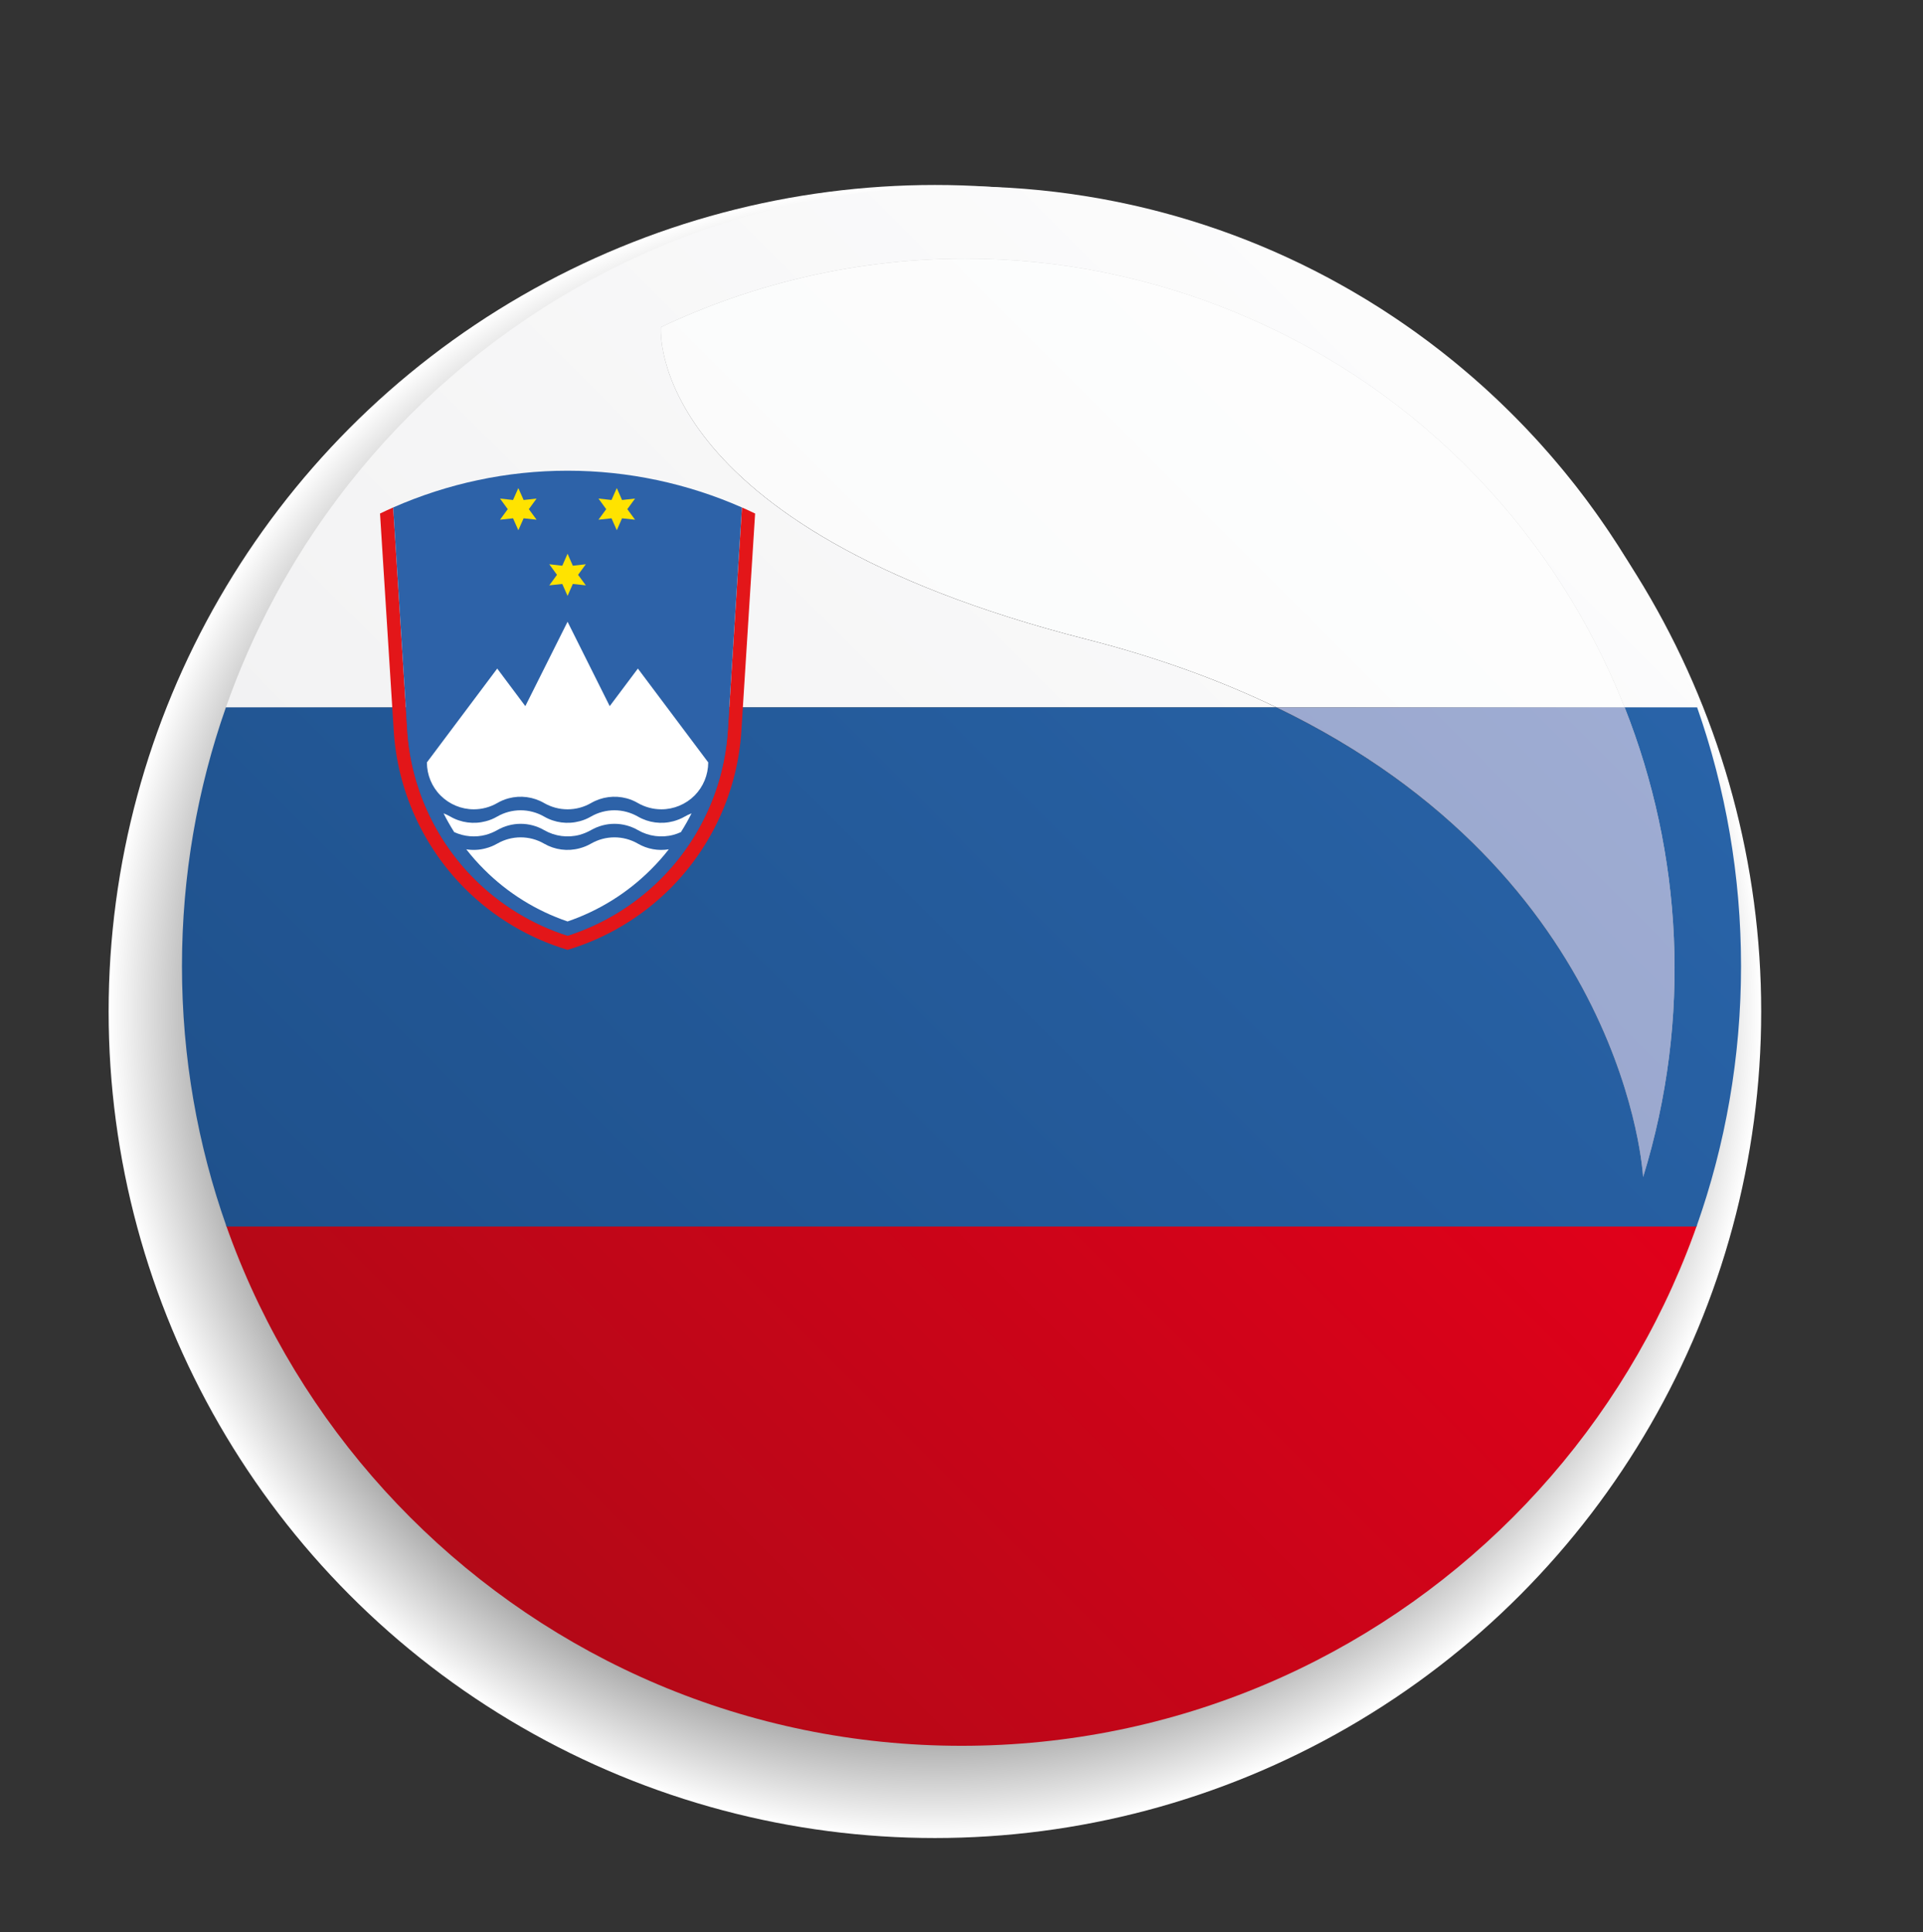
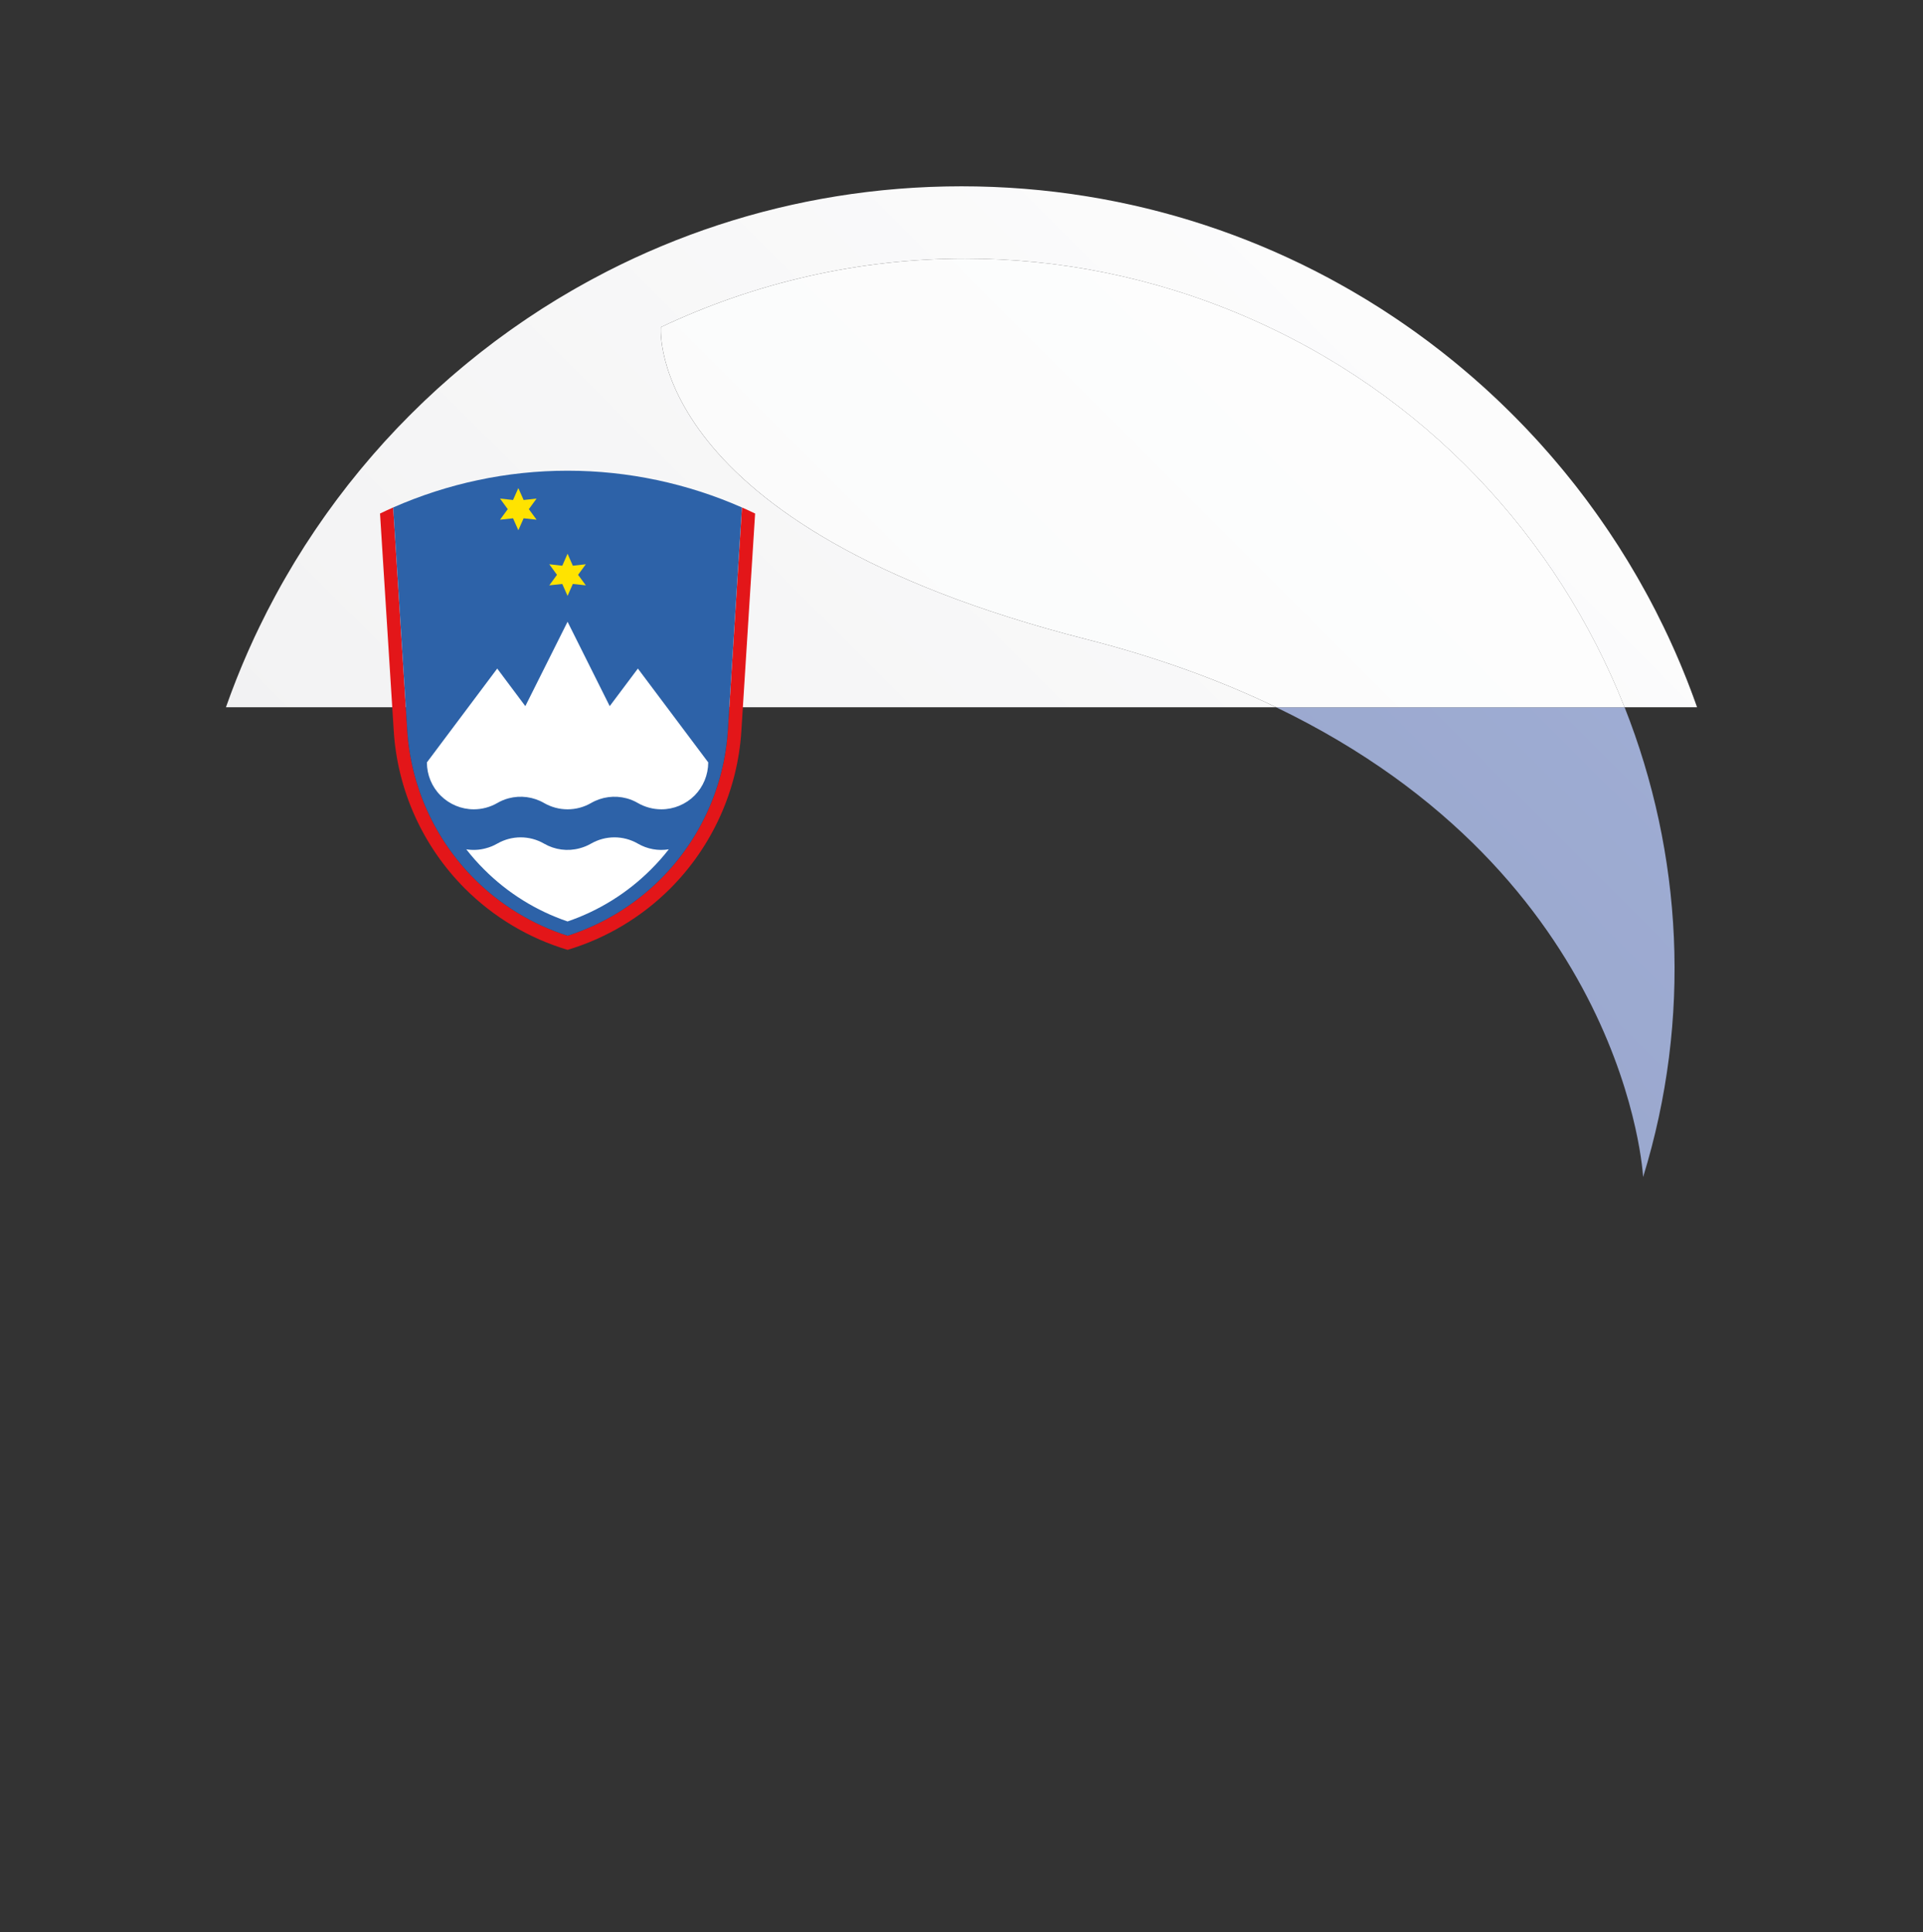
<svg xmlns="http://www.w3.org/2000/svg" xmlns:xlink="http://www.w3.org/1999/xlink" version="1.1" id="Ebene_1" x="0px" y="0px" width="69.928px" height="70.239px" viewBox="0 0 69.928 70.239" enable-background="new 0 0 69.928 70.239" xml:space="preserve">
  <rect x="0" y="0" width="69.928" height="70.239" fill="#333333" stroke="none" />
  <g>
    <radialGradient id="SVGID_1_" cx="34.143" cy="36.895" r="29.895" gradientTransform="matrix(1.005 0 0 1.005 -0.319 -0.311)" gradientUnits="userSpaceOnUse">
      <stop offset="0.587" style="stop-color:#000000" />
      <stop offset="0.63" style="stop-color:#121212" />
      <stop offset="0.715" style="stop-color:#414141" />
      <stop offset="0.835" style="stop-color:#8D8D8D" />
      <stop offset="0.984" style="stop-color:#F4F4F4" />
      <stop offset="1" style="stop-color:#FFFFFF" />
    </radialGradient>
-     <circle fill="url(#SVGID_1_)" cx="33.997" cy="36.772" r="30.047" />
    <g>
      <g>
        <g>
          <defs>
            <path id="SVGID_2_" d="M6.617,35.123c0-15.658,12.692-28.35,28.347-28.35c15.659,0,28.347,12.692,28.347,28.35       c0,15.651-12.688,28.344-28.347,28.344C19.309,63.466,6.617,50.774,6.617,35.123z" />
          </defs>
          <clipPath id="SVGID_3_">
            <use xlink:href="#SVGID_2_" overflow="visible" />
          </clipPath>
          <linearGradient id="SVGID_4_" gradientUnits="userSpaceOnUse" x1="-264.278" y1="454.959" x2="-263.873" y2="454.959" gradientTransform="matrix(-93.591 93.591 93.591 93.591 -67260.625 -17811.096)">
            <stop offset="0" style="stop-color:#E2001A" />
            <stop offset="1" style="stop-color:#A60B16" />
          </linearGradient>
-           <rect x="6.618" y="44.529" clip-path="url(#SVGID_3_)" fill="url(#SVGID_4_)" width="56.693" height="18.937" />
          <linearGradient id="SVGID_5_" gradientUnits="userSpaceOnUse" x1="-264.134" y1="455.105" x2="-263.73" y2="455.105" gradientTransform="matrix(-93.591 93.591 93.591 93.591 -67259.914 -17857.027)">
            <stop offset="0" style="stop-color:#2964A9" />
            <stop offset="1" style="stop-color:#1F518C" />
          </linearGradient>
-           <path clip-path="url(#SVGID_3_)" fill="url(#SVGID_5_)" d="M61.713,25.712h-2.636c2.102,5.31,2.452,11.317,0.673,17.079      c0,0-0.548-10.915-13.344-17.079H8.216c-1.036,2.944-1.599,6.111-1.599,9.411l0,0c0,3.319,0.571,6.505,1.62,9.466h53.455      c1.048-2.961,1.619-6.146,1.619-9.466C63.311,31.823,62.747,28.656,61.713,25.712z" />
          <linearGradient id="SVGID_6_" gradientUnits="userSpaceOnUse" x1="-263.981" y1="455.297" x2="-263.578" y2="455.297" gradientTransform="matrix(-93.591 93.591 93.591 93.591 -67260.625 -17904.596)">
            <stop offset="0" style="stop-color:#FFFFFF" />
            <stop offset="1" style="stop-color:#F2F2F3" />
          </linearGradient>
          <path clip-path="url(#SVGID_3_)" fill="url(#SVGID_6_)" d="M34.964,6.773c-12.356,0-22.868,7.908-26.748,18.939h38.19      c-1.986-0.958-4.269-1.801-6.889-2.47c-16.121-4.111-15.485-11.349-15.485-11.349c3.434-1.624,7.214-2.492,11.068-2.492      c3.374,0,6.805,0.665,10.103,2.07c6.603,2.814,11.426,8.055,13.874,14.241h2.636C57.832,14.681,47.323,6.773,34.964,6.773z" />
        </g>
        <linearGradient id="SVGID_7_" gradientUnits="userSpaceOnUse" x1="-264.133" y1="455.197" x2="-263.731" y2="455.197" gradientTransform="matrix(-93.591 93.591 93.591 93.591 -67259.914 -17857.027)">
          <stop offset="0" style="stop-color:#9FADD4" />
          <stop offset="1" style="stop-color:#919DC1" />
        </linearGradient>
        <path fill="url(#SVGID_7_)" d="M59.077,25.712H46.406C59.202,31.875,59.75,42.791,59.75,42.791     C61.529,37.029,61.179,31.021,59.077,25.712z" />
        <linearGradient id="SVGID_8_" gradientUnits="userSpaceOnUse" x1="-263.982" y1="455.305" x2="-263.577" y2="455.305" gradientTransform="matrix(-93.591 93.591 93.591 93.591 -67260.625 -17904.596)">
          <stop offset="0" style="stop-color:#FFFFFF" />
          <stop offset="1" style="stop-color:#F8F9F9" />
        </linearGradient>
        <path fill="url(#SVGID_8_)" d="M35.101,9.401c-3.854,0-7.634,0.868-11.068,2.492c0,0-0.636,7.238,15.485,11.349     c2.62,0.669,4.902,1.512,6.889,2.47h12.671c-2.448-6.186-7.271-11.427-13.874-14.241C41.905,10.066,38.475,9.401,35.101,9.401z" />
      </g>
      <g>
        <path fill="#E31619" d="M14.298,18.448c-0.162,0.071-0.321,0.145-0.479,0.221l0.499,7.903c0.136,2.155,1.053,4.192,2.588,5.73     c1.051,1.05,2.336,1.811,3.734,2.229l0,0c1.396-0.419,2.682-1.18,3.732-2.229c1.535-1.538,2.452-3.575,2.587-5.73l0.5-7.903     c-0.158-0.077-0.317-0.15-0.479-0.221l0,0l-0.512,8.091c-0.128,2.037-0.993,3.964-2.444,5.414     c-0.957,0.957-2.12,1.66-3.385,2.064l0,0c-1.266-0.404-2.429-1.107-3.386-2.064c-1.451-1.45-2.316-3.377-2.444-5.414     L14.298,18.448L14.298,18.448L14.298,18.448z" />
-         <path fill="#2D62A8" d="M26.979,18.448c-1.979-0.871-4.136-1.336-6.34-1.336c-2.206,0-4.362,0.465-6.341,1.336l0.511,8.091     c0.128,2.037,0.993,3.964,2.444,5.414c0.957,0.957,2.12,1.66,3.386,2.064l0,0c1.265-0.404,2.428-1.107,3.385-2.064     c1.451-1.45,2.316-3.377,2.444-5.414L26.979,18.448z" />
+         <path fill="#2D62A8" d="M26.979,18.448c-1.979-0.871-4.136-1.336-6.34-1.336c-2.206,0-4.362,0.465-6.341,1.336l0.511,8.091     c0.128,2.037,0.993,3.964,2.444,5.414c0.957,0.957,2.12,1.66,3.386,2.064l0,0c1.265-0.404,2.428-1.107,3.385-2.064     c1.451-1.45,2.316-3.377,2.444-5.414L26.979,18.448" />
        <polygon fill="#FFE300" points="21.021,20.897 21.303,20.513 20.83,20.566 20.639,20.13 20.447,20.566 19.974,20.513      20.254,20.897 19.974,21.28 20.447,21.229 20.639,21.663 20.83,21.229 21.303,21.28    " />
        <polygon fill="#FFE300" points="19.231,18.51 19.512,18.125 19.041,18.177 18.849,17.743 18.656,18.177 18.183,18.125      18.464,18.51 18.183,18.893 18.656,18.842 18.849,19.276 19.041,18.842 19.512,18.893    " />
-         <polygon fill="#FFE300" points="22.812,18.51 23.093,18.125 22.62,18.177 22.429,17.743 22.237,18.177 21.764,18.125      22.044,18.51 21.764,18.893 22.237,18.842 22.429,19.276 22.62,18.842 23.093,18.893    " />
        <path fill="#FFFFFF" d="M25.754,27.716l-2.558-3.411l-1.024,1.366l-1.533-3.068l-1.536,3.068l-1.022-1.366l-2.557,3.411     c0,0.453,0.179,0.887,0.499,1.206c0.32,0.319,0.754,0.5,1.206,0.5c0.301,0,0.596-0.08,0.853-0.228c0.002-0.002-0.002,0.001,0,0     c0.127-0.075,0.266-0.133,0.411-0.172c0.436-0.116,0.902-0.055,1.293,0.172c0.262,0.15,0.556,0.228,0.854,0.228     c0.001,0-0.002,0-0.001,0c0.297,0,0.591-0.077,0.853-0.228c0.391-0.227,0.856-0.288,1.293-0.172     c0.146,0.039,0.284,0.097,0.412,0.172c0.002,0.001-0.002-0.002-0.001,0c0.257,0.147,0.551,0.228,0.853,0.228     c0.452,0,0.886-0.18,1.207-0.5C25.574,28.603,25.753,28.169,25.754,27.716L25.754,27.716z" />
-         <path fill="#FFFFFF" d="M16.129,29.568c0.117,0.232,0.246,0.459,0.387,0.682l0,0c0.359,0.165,0.768,0.202,1.153,0.099     c0.146-0.041,0.284-0.098,0.412-0.171c0.002-0.002-0.002,0,0,0c0.257-0.147,0.551-0.229,0.852-0.229c0.001,0-0.001,0,0,0     c0.297,0,0.592,0.078,0.853,0.229c0.393,0.226,0.857,0.288,1.294,0.171c0.145-0.041,0.282-0.098,0.411-0.171     c0.002-0.002-0.002,0,0,0c0.257-0.147,0.55-0.229,0.853-0.229c0,0-0.001,0,0,0c0.296,0,0.591,0.078,0.853,0.229     c0.391,0.226,0.857,0.288,1.293,0.171c0.094-0.026,0.185-0.059,0.271-0.099l0,0c0.141-0.223,0.27-0.45,0.386-0.682l0,0     c-0.085,0.033-0.167,0.071-0.247,0.117c-0.001,0.001,0.002-0.001,0.001,0c-0.129,0.075-0.267,0.13-0.412,0.17     c-0.437,0.117-0.902,0.057-1.293-0.17c-0.262-0.149-0.556-0.228-0.853-0.228c-0.001,0,0,0,0,0c-0.302,0-0.596,0.08-0.853,0.228     c-0.002,0.001,0.002-0.001,0,0c-0.129,0.075-0.267,0.133-0.411,0.17c-0.437,0.117-0.902,0.057-1.294-0.17     c-0.261-0.149-0.555-0.228-0.853-0.228c-0.001,0,0.001,0,0.001,0c-0.302,0-0.596,0.08-0.853,0.228c-0.002,0.001,0.002-0.001,0,0     c-0.128,0.075-0.266,0.133-0.412,0.17c-0.436,0.117-0.902,0.057-1.293-0.17C16.296,29.64,16.213,29.601,16.129,29.568     L16.129,29.568L16.129,29.568z" />
        <path fill="#FFFFFF" d="M24.32,30.876c-0.199,0.256-0.415,0.499-0.646,0.729c-0.862,0.863-1.903,1.507-3.036,1.893l0,0     c-1.134-0.386-2.175-1.029-3.037-1.893c-0.231-0.23-0.446-0.473-0.645-0.729l0,0c0.235,0.038,0.478,0.027,0.712-0.038     c0.146-0.038,0.284-0.094,0.412-0.169c0.002,0-0.002,0.001,0,0.001c0.256-0.148,0.551-0.229,0.852-0.229c0.001,0-0.001,0,0,0     c0.297,0,0.592,0.077,0.853,0.229c0.393,0.226,0.857,0.288,1.294,0.168c0.145-0.038,0.282-0.094,0.411-0.169     c0.002,0-0.002,0.001,0,0.001c0.257-0.148,0.55-0.229,0.853-0.229c0,0-0.001,0,0,0c0.296,0,0.591,0.077,0.853,0.229     C23.537,30.867,23.935,30.94,24.32,30.876L24.32,30.876z" />
      </g>
    </g>
  </g>
</svg>